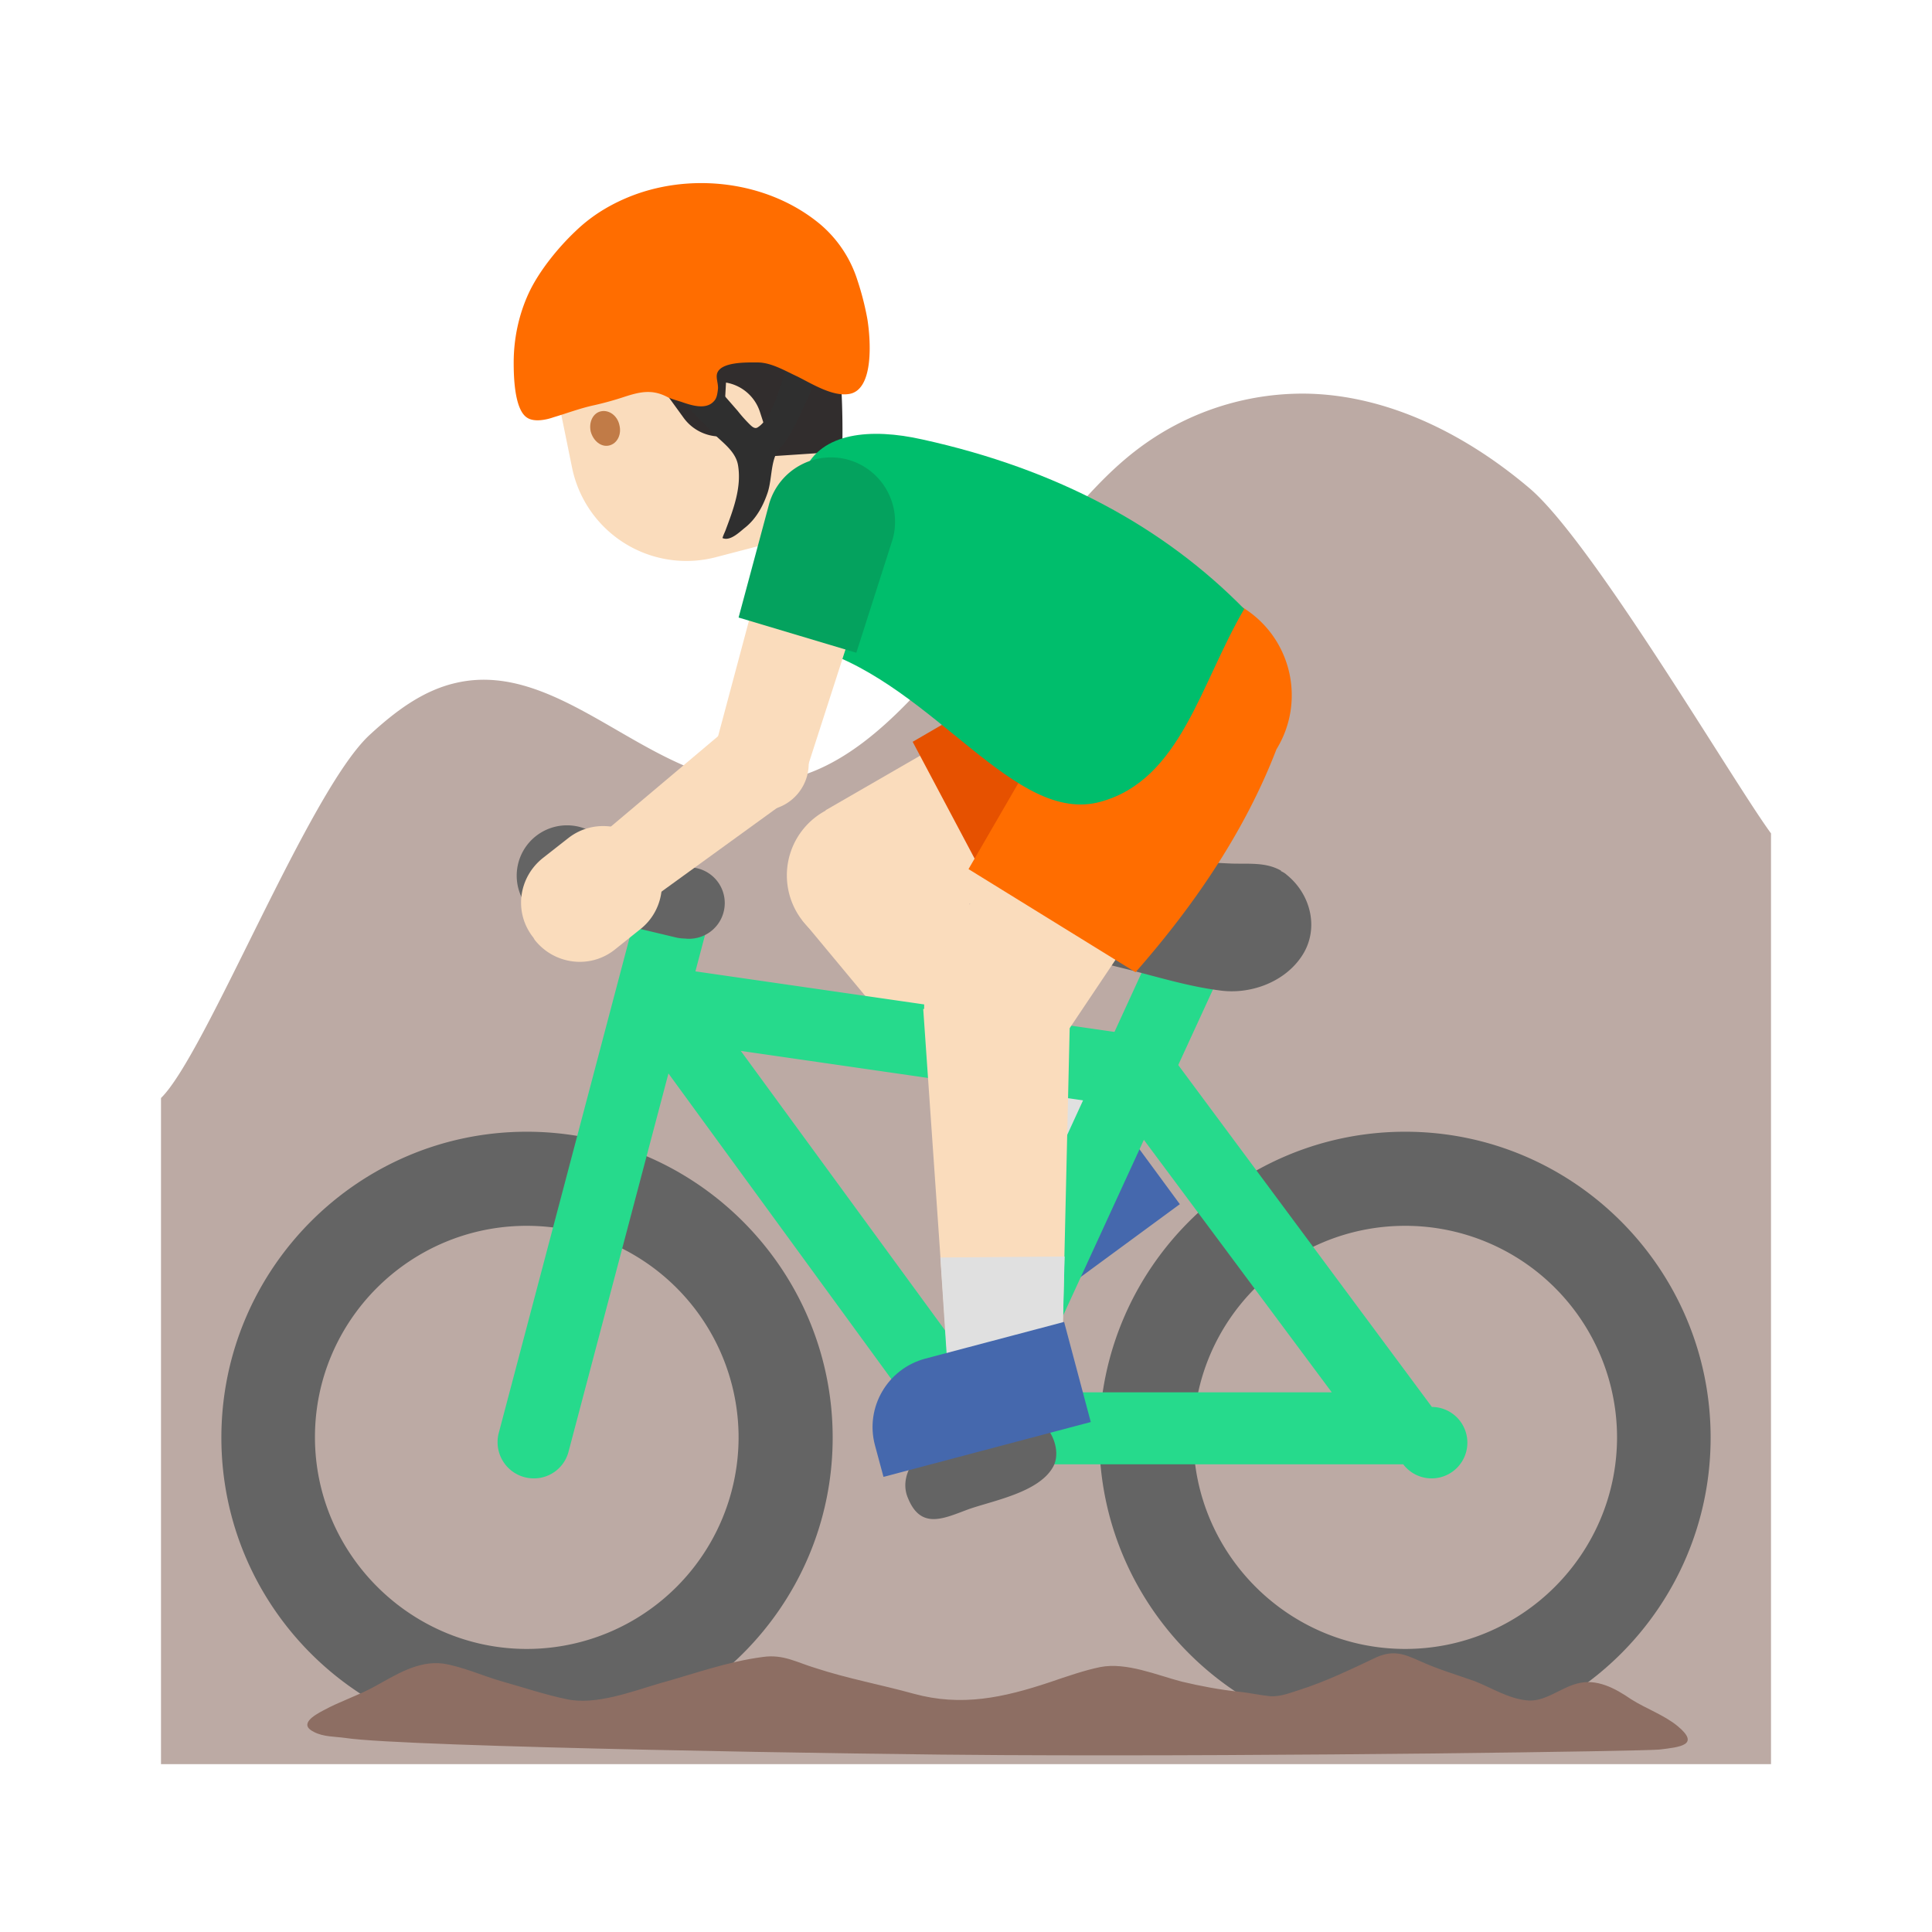
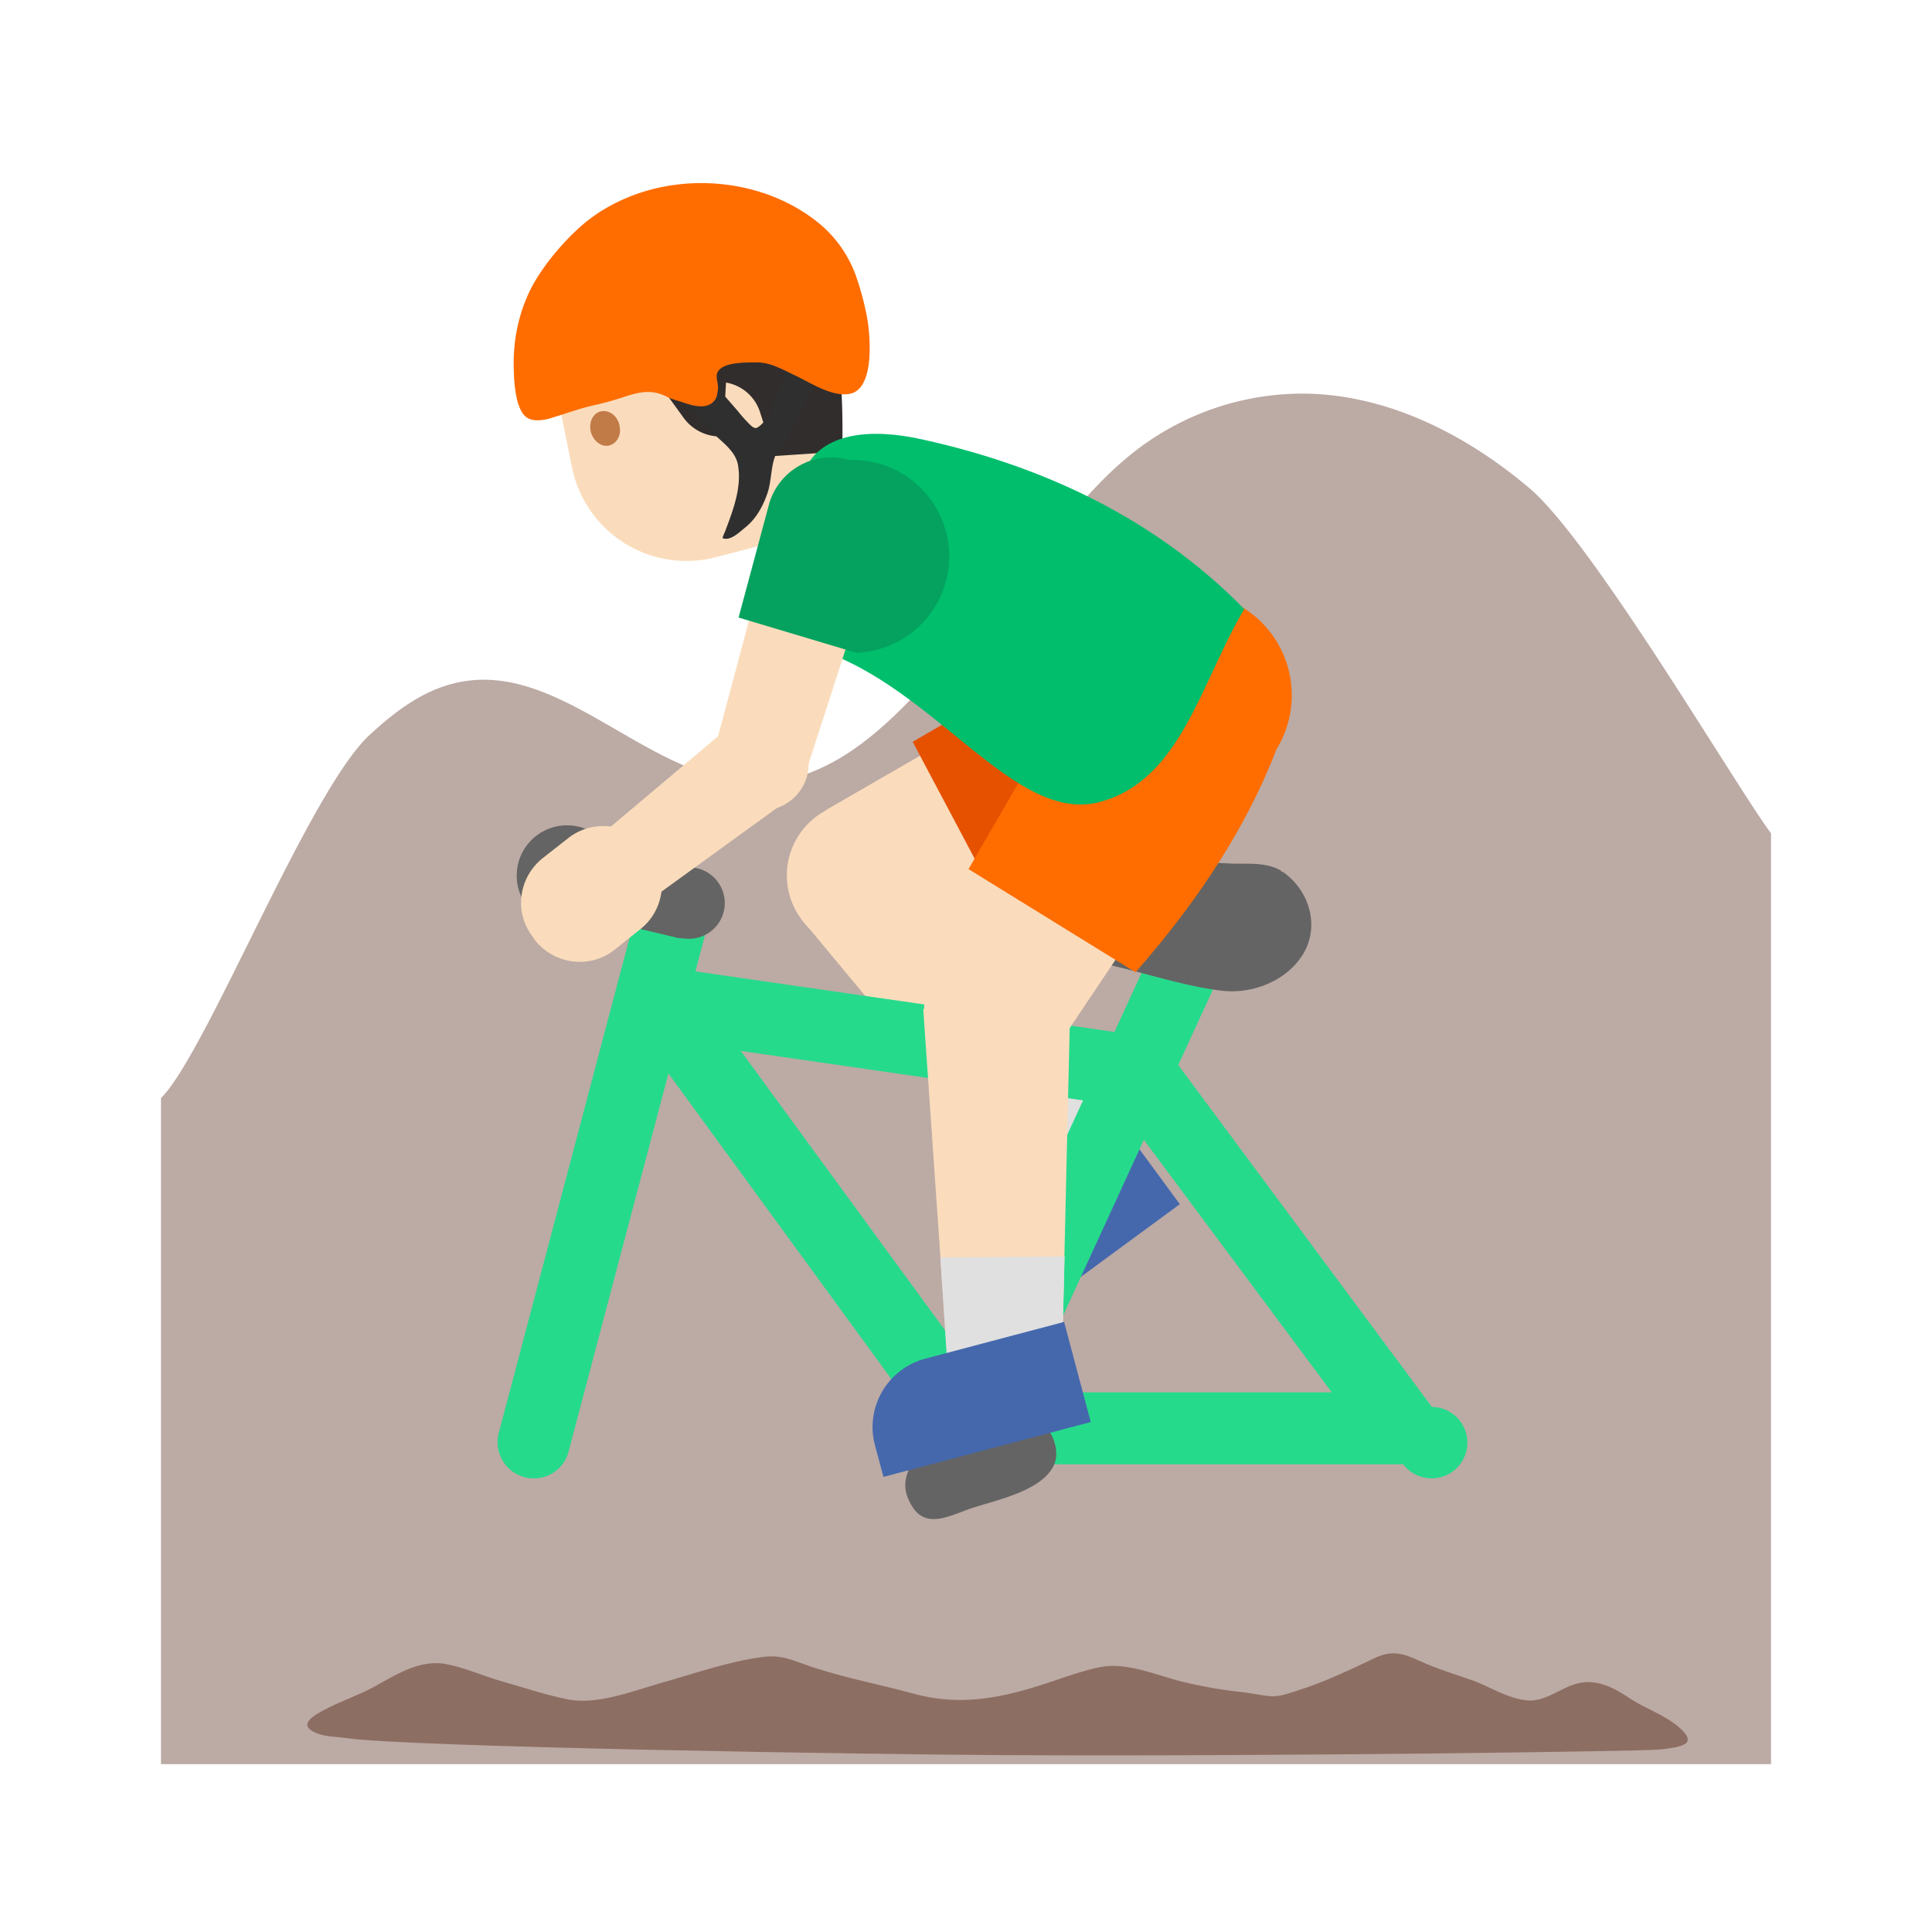
<svg xmlns="http://www.w3.org/2000/svg" id="bg_noc_mountain-bicyclist-m-f-1-2" width="200" height="200" version="1.1" class="bgs" preserveAspectRatio="xMidYMin slice">
  <defs id="SvgjsDefs14425" />
  <rect id="rect_noc_mountain-bicyclist-m-f-1-2" width="100%" height="100%" fill="none" />
  <svg id="th_noc_mountain-bicyclist-m-f-1-2" preserveAspectRatio="xMidYMid meet" viewBox="-3.2 -2.86 38.4 37.992" class="svg_thumb" data-uid="noc_mountain-bicyclist-m-f-1-2" data-keyword="mountain-bicyclist-m-f-1-2" data-coll="noc" data-complex="true" data-c="{&quot;646464&quot;:[&quot;noc_mountain-bicyclist-m-f-1-2_l_8&quot;,&quot;noc_mountain-bicyclist-m-f-1-2_l_12&quot;,&quot;noc_mountain-bicyclist-m-f-1-2_l_15&quot;,&quot;noc_mountain-bicyclist-m-f-1-2_l_16&quot;],&quot;bcaaa4&quot;:[&quot;noc_mountain-bicyclist-m-f-1-2_l_1&quot;],&quot;4568ad&quot;:[&quot;noc_mountain-bicyclist-m-f-1-2_l_2&quot;,&quot;noc_mountain-bicyclist-m-f-1-2_l_22&quot;],&quot;fadcbc&quot;:[&quot;noc_mountain-bicyclist-m-f-1-2_l_3&quot;,&quot;noc_mountain-bicyclist-m-f-1-2_l_4&quot;,&quot;noc_mountain-bicyclist-m-f-1-2_l_5&quot;,&quot;noc_mountain-bicyclist-m-f-1-2_l_17&quot;,&quot;noc_mountain-bicyclist-m-f-1-2_l_18&quot;,&quot;noc_mountain-bicyclist-m-f-1-2_l_19&quot;,&quot;noc_mountain-bicyclist-m-f-1-2_l_23&quot;,&quot;noc_mountain-bicyclist-m-f-1-2_l_24&quot;,&quot;noc_mountain-bicyclist-m-f-1-2_l_28&quot;,&quot;noc_mountain-bicyclist-m-f-1-2_l_29&quot;,&quot;noc_mountain-bicyclist-m-f-1-2_l_30&quot;],&quot;e0e0e0&quot;:[&quot;noc_mountain-bicyclist-m-f-1-2_l_6&quot;,&quot;noc_mountain-bicyclist-m-f-1-2_l_20&quot;],&quot;e65100&quot;:[&quot;noc_mountain-bicyclist-m-f-1-2_l_7&quot;],&quot;26c6da&quot;:[&quot;noc_mountain-bicyclist-m-f-1-2_l_9&quot;,&quot;noc_mountain-bicyclist-m-f-1-2_l_10&quot;,&quot;noc_mountain-bicyclist-m-f-1-2_l_11&quot;,&quot;noc_mountain-bicyclist-m-f-1-2_l_14&quot;],&quot;8d6e63&quot;:[&quot;noc_mountain-bicyclist-m-f-1-2_l_13&quot;],&quot;ff6d00&quot;:[&quot;noc_mountain-bicyclist-m-f-1-2_l_21&quot;,&quot;noc_mountain-bicyclist-m-f-1-2_l_33&quot;],&quot;312d2d&quot;:[&quot;noc_mountain-bicyclist-m-f-1-2_l_25&quot;],&quot;c17b47&quot;:[&quot;noc_mountain-bicyclist-m-f-1-2_l_26&quot;],&quot;00bea4&quot;:[&quot;noc_mountain-bicyclist-m-f-1-2_l_27&quot;],&quot;04a287&quot;:[&quot;noc_mountain-bicyclist-m-f-1-2_l_31&quot;],&quot;2f2f2f&quot;:[&quot;noc_mountain-bicyclist-m-f-1-2_l_32&quot;]}" data-colors="[&quot;#bcaaa4&quot;,&quot;#4568ad&quot;,&quot;#fadcbc&quot;,&quot;#e0e0e0&quot;,&quot;#e65100&quot;,&quot;#646464&quot;,&quot;#26c6da&quot;,&quot;#8d6e63&quot;,&quot;#ff6d00&quot;,&quot;#312d2d&quot;,&quot;#c17b47&quot;,&quot;#00bea4&quot;,&quot;#04a287&quot;,&quot;#2f2f2f&quot;]" style="overflow: visible;">
    <path id="noc_mountain-bicyclist-m-f-1-2_l_1" d="M32 13.5C31.25 12.48 28.45 7.7 27.2 6.64S24.4 4.79 22.77 4.76A5.43 5.43 0 0 0 19.39 5.88C18.8 6.33 18.31 6.9 17.83 7.46L15.61 10.05C14.61 11.21 13.42 12.47 11.89 12.49C9.73 12.52 7.96 10.02 5.86 10.51C5.2 10.66 4.65 11.08 4.15 11.54C2.94 12.65 0.89 17.89 0 18.76V32H32Z " data-color-original="#bcaaa4" fill="#bcaaa4" class="grays" />
    <path id="noc_mountain-bicyclist-m-f-1-2_l_2" d="M20.25 20.87L16.82 23.39L16.44 22.87A1.41 1.41 0 0 1 16.74 20.9L19.03 19.21Z " data-color-original="#4568ad" fill="#4568ad" class="purples" />
    <path id="noc_mountain-bicyclist-m-f-1-2_l_3" d="M14.59 15.62L13.21 13.04L19.48 9.42L21.09 12.46Z " data-color-original="#fadcbc" fill="#fadcbc" class="reds" />
    <path id="noc_mountain-bicyclist-m-f-1-2_l_4" d="M19.03 19.21L17.19 20.57L12.75 15.23L15.1 13.5Z " data-color-original="#fadcbc" fill="#fadcbc" class="reds" />
    <path id="noc_mountain-bicyclist-m-f-1-2_l_5" d="M15.19 13.65A1.46 1.46 0 1 1 12.61 15.02A1.46 1.46 0 0 1 15.19 13.65ZM21.81 10.13A1.72 1.72 0 1 1 18.76 11.75A1.72 1.72 0 1 1 21.81 10.13Z " data-color-original="#fadcbc" fill="#fadcbc" class="reds" />
    <path id="noc_mountain-bicyclist-m-f-1-2_l_6" d="M17.9 17.57L15.91 19.03L17.19 20.57L19.03 19.21Z " data-color-original="#e0e0e0" fill="#e0e0e0" class="grays" />
    <path id="noc_mountain-bicyclist-m-f-1-2_l_7" d="M22.13 9.96C21.59 8.96 20.36 8.59 19.36 9.11V9.11L14.94 11.68L16.77 15.13L21.28 12.73C22.28 12.2 22.66 10.96 22.13 9.96Z " data-color-original="#e65100" fill="#e65100" class="reds" />
-     <path id="noc_mountain-bicyclist-m-f-1-2_l_8" d="M24.73 31.58C21.38 31.58 18.65 28.86 18.65 25.51S21.38 19.43 24.73 19.43S30.8 22.16 30.8 25.51S28.08 31.58 24.73 31.58ZM24.73 21.3C22.41 21.3 20.52 23.18 20.52 25.5S22.41 29.71 24.73 29.71S28.94 27.82 28.94 25.5A4.21 4.21 0 0 0 24.73 21.3ZM7.27 31.58C3.92 31.58 1.2 28.86 1.2 25.51S3.92 19.43 7.27 19.43S13.35 22.16 13.35 25.51S10.62 31.58 7.27 31.58ZM7.27 21.3C4.95 21.3 3.06 23.18 3.06 25.5S4.96 29.71 7.27 29.71A4.21 4.21 0 0 0 11.48 25.5A4.21 4.21 0 0 0 7.27 21.3Z " data-color-original="#646464" fill="#646464" class="grays" />
    <path id="noc_mountain-bicyclist-m-f-1-2_l_9" d="M19.43 18.95A0.7 0.7 0 0 1 19.32 18.95L9.84 17.58A0.71 0.71 0 0 1 9.24 16.77A0.72 0.72 0 0 1 10.05 16.16L19.53 17.53C19.92 17.59 20.19 17.95 20.13 18.34A0.72 0.72 0 0 1 19.43 18.95Z " data-color-original="#26c6da" fill="#26da8c" class="cyans" />
    <path id="noc_mountain-bicyclist-m-f-1-2_l_10" d="M16.11 26.04A0.72 0.72 0 0 1 15.54 25.75L9.37 17.29A0.71 0.71 0 0 1 10.52 16.45L15.98 23.92L19.89 15.4A0.71 0.71 0 0 1 21.19 15.99L16.76 25.63A0.71 0.71 0 0 1 16.18 26.04H16.12Z " data-color-original="#26c6da" fill="#26da8c" class="cyans" />
    <path id="noc_mountain-bicyclist-m-f-1-2_l_11" d="M24.68 26.04H16.11A0.71 0.71 0 0 1 16.11 24.61H23.27L18.85 18.67A0.71 0.71 0 1 1 20 17.81L25.26 24.9A0.71 0.71 0 1 1 24.69 26.04Z " data-color-original="#26c6da" fill="#26da8c" class="cyans" />
    <path id="noc_mountain-bicyclist-m-f-1-2_l_12" d="M22.26 14.24C21.96 14.07 21.63 14.11 21.28 14.1C20.86 14.08 20.45 14.06 20.02 14.04C19.33 13.99 18.62 14.04 17.93 14.01C17.53 13.99 17.15 14.28 17.01 14.64C16.82 15.13 17.15 15.44 17.56 15.66C18.07 15.93 18.64 16.06 19.2 16.2C19.8 16.35 20.41 16.54 21.03 16.62C21.63 16.71 22.31 16.47 22.66 15.96C23.03 15.43 22.87 14.72 22.37 14.32C22.34 14.29 22.3 14.27 22.26 14.25ZM16.47 25.22A2.77 2.77 0 0 1 16.29 25.29C16.04 25.36 15.77 25.41 15.54 25.51C15.1 25.7 14.63 26.22 14.85 26.72C15.11 27.35 15.57 27.11 16.06 26.93C16.55 26.76 17.43 26.6 17.72 26.11C17.94 25.75 17.64 25.14 17.23 25.08C16.97 25.03 16.72 25.13 16.47 25.22Z " data-color-original="#646464" fill="#646464" class="grays" />
    <path id="noc_mountain-bicyclist-m-f-1-2_l_13" d="M3.23 30.93C3.56 30.75 3.91 30.64 4.24 30.46C4.66 30.23 5.1 29.94 5.6 30C5.99 30.06 6.38 30.24 6.76 30.35C7.19 30.47 7.63 30.62 8.07 30.71C8.64 30.83 9.35 30.56 9.89 30.4C10.58 30.21 11.26 29.96 11.96 29.87C12.37 29.81 12.64 29.98 13.01 30.09C13.65 30.3 14.31 30.42 14.96 30.6C15.91 30.86 16.74 30.68 17.67 30.37C17.99 30.26 18.37 30.13 18.67 30.07C19.19 29.97 19.79 30.23 20.29 30.36C20.67 30.45 21.04 30.52 21.42 30.56C21.63 30.58 21.84 30.63 22.05 30.65C22.25 30.66 22.42 30.59 22.61 30.53C23.15 30.36 23.66 30.11 24.17 29.87C24.5 29.73 24.71 29.81 25.02 29.95C25.37 30.11 25.74 30.22 26.11 30.35C26.44 30.48 26.77 30.69 27.13 30.73C27.49 30.78 27.8 30.49 28.14 30.4C28.53 30.29 28.9 30.49 29.22 30.71C29.52 30.9 29.87 31.02 30.14 31.24C30.6 31.62 30.2 31.66 29.78 31.71C29.49 31.74 22.4 31.85 16.73 31.82C14.18 31.81 4.85 31.66 3.67 31.48C3.46 31.45 3.23 31.46 3.04 31.36C2.73 31.21 3.04 31.03 3.23 30.93Z " data-color-original="#8d6e63" fill="#8d6e63" class="grays" />
    <path id="noc_mountain-bicyclist-m-f-1-2_l_14" d="M7.41 26.32A0.72 0.72 0 0 1 6.71 25.43L9.51 14.83A0.72 0.72 0 0 1 10.9 15.19L8.1 25.79A0.71 0.71 0 0 1 7.41 26.32Z " data-color-original="#26c6da" fill="#26da8c" class="cyans" />
    <path id="noc_mountain-bicyclist-m-f-1-2_l_15" d="M10.41 15.59A0.83 0.83 0 0 1 10.24 15.57L8.02 15.04A0.71 0.71 0 0 1 7.49 14.17A0.72 0.72 0 0 1 8.35 13.65L10.58 14.18A0.71 0.71 0 0 1 10.41 15.59Z " data-color-original="#646464" fill="#646464" class="grays" />
    <path id="noc_mountain-bicyclist-m-f-1-2_l_16" d="M9.07 14.34A1 1 0 1 1 7.07 14.34A1 1 0 0 1 9.07 14.34Z " data-color-original="#646464" fill="#646464" class="grays" />
    <path id="noc_mountain-bicyclist-m-f-1-2_l_17" d="M17.84 17.7L15.36 16.16L18.94 9.88L21.87 11.69Z " data-color-original="#fadcbc" fill="#fadcbc" class="reds" />
    <path id="noc_mountain-bicyclist-m-f-1-2_l_18" d="M17.91 23.89L15.63 23.92L15.15 16.99L18.07 16.96Z " data-color-original="#fadcbc" fill="#fadcbc" class="reds" />
    <path id="noc_mountain-bicyclist-m-f-1-2_l_19" d="M17.37 15.69A1.46 1.46 0 1 1 15.83 18.17A1.46 1.46 0 0 1 17.37 15.69ZM21.31 9.32A1.72 1.72 0 1 1 19.5 12.25A1.72 1.72 0 0 1 21.31 9.32Z " data-color-original="#fadcbc" fill="#fadcbc" class="reds" />
    <path id="noc_mountain-bicyclist-m-f-1-2_l_20" d="M17.96 21.91L15.49 21.93L15.62 23.92L17.91 23.89Z " data-color-original="#e0e0e0" fill="#e0e0e0" class="grays" />
    <path id="noc_mountain-bicyclist-m-f-1-2_l_21" d="M21.5 9.01A2.05 2.05 0 0 0 18.68 9.67H18.68L16.05 14.21L19.37 16.26C20.6 14.86 21.57 13.39 22.17 11.83C22.76 10.87 22.47 9.61 21.5 9.01Z " data-color-original="#ff6d00" fill="#ff6d00" class="reds" />
    <path id="noc_mountain-bicyclist-m-f-1-2_l_22" d="M18.48 25.2L14.36 26.29L14.19 25.66C13.99 24.91 14.44 24.14 15.19 23.94L17.95 23.21Z " data-color-original="#4568ad" fill="#4568ad" class="purples" />
    <path id="noc_mountain-bicyclist-m-f-1-2_l_23" d="M13.32 5.58L14.02 7.62A0.68 0.68 0 0 1 13.59 8.49L13.05 8.67A0.69 0.69 0 0 1 12.24 8.37L10.28 5Z " data-color-original="#fadcbc" fill="#fadcbc" class="reds" />
    <path id="noc_mountain-bicyclist-m-f-1-2_l_24" d="M12.72 3.06L13.79 7.29L11.03 8.01A2.32 2.32 0 0 1 8.17 6.23L7.85 4.66A2.51 2.51 0 0 1 10.04 1.66L10.63 1.59A1.95 1.95 0 0 1 12.72 3.05Z " data-color-original="#fadcbc" fill="#fadcbc" class="reds" />
    <path id="noc_mountain-bicyclist-m-f-1-2_l_25" d="M13.54 5.91L12.19 6L11.9 5.11A0.86 0.86 0 0 0 11.23 4.54L11.17 5.61A0.9 0.9 0 0 1 10.38 5.23L10.01 4.72A0.84 0.84 0 0 0 9.33 4.37L7.8 4.37S7.31 2.36 9.23 1.63C9.56 1.5 9.89 1.39 10.21 1.3A2.55 2.55 0 0 1 13.41 3.44C13.52 4.26 13.56 5.08 13.54 5.91Z " data-color-original="#312d2d" fill="#312d2d" class="grays" />
    <path id="noc_mountain-bicyclist-m-f-1-2_l_26" d="M9.11 5.38C9.16 5.57 9.07 5.75 8.91 5.79C8.75 5.83 8.59 5.7 8.54 5.51C8.5 5.32 8.59 5.14 8.75 5.11S9.07 5.2 9.11 5.38Z " data-color-original="#c17b47" fill="#c17b47" class="reds" />
    <path id="noc_mountain-bicyclist-m-f-1-2_l_27" d="M12.79 6.29C12.6 6.72 12.4 7.14 12.19 7.58C11.83 8.36 12.13 9.55 13.04 9.84C15.4 10.59 16.97 13.35 18.68 12.87C20.27 12.43 20.66 10.52 21.53 9.04C19.94 7.42 17.82 6.26 15.13 5.67C14.11 5.44 13.12 5.53 12.79 6.29Z " data-color-original="#00bea4" fill="#00be6c" class="cyans" />
    <path id="noc_mountain-bicyclist-m-f-1-2_l_28" d="M8.71 13.56L9.71 14.83L12.47 12.83L11.32 11.36Z " data-color-original="#fadcbc" fill="#fadcbc" class="reds" />
    <path id="noc_mountain-bicyclist-m-f-1-2_l_29" d="M12.79 12.37L11 11.84L12.27 7.09L14.3 7.69Z " data-color-original="#fadcbc" fill="#fadcbc" class="reds" />
    <path id="noc_mountain-bicyclist-m-f-1-2_l_30" d="M12.16 11.21A0.93 0.93 0 1 1 11.63 12.99A0.93 0.93 0 0 1 12.16 11.21ZM7.43 15.62L7.4 15.57C7.01 15.08 7.1 14.38 7.59 13.99L8.1 13.59C8.59 13.21 9.3 13.3 9.68 13.79L9.72 13.83C10.1 14.32 10.01 15.03 9.52 15.41L9.02 15.81C8.53 16.2 7.82 16.11 7.43 15.62ZM13.59 6.38A1.06 1.06 0 1 1 12.98 8.41A1.06 1.06 0 0 1 13.59 6.38Z " data-color-original="#fadcbc" fill="#fadcbc" class="reds" />
-     <path id="noc_mountain-bicyclist-m-f-1-2_l_31" d="M13.68 6.08A1.28 1.28 0 0 0 12.09 6.94L11.48 9.21L13.82 9.91L14.54 7.66A1.28 1.28 0 0 0 13.68 6.08Z " data-color-original="#04a287" fill="#04a25e" class="cyans" />
+     <path id="noc_mountain-bicyclist-m-f-1-2_l_31" d="M13.68 6.08A1.28 1.28 0 0 0 12.09 6.94L11.48 9.21L13.82 9.91A1.28 1.28 0 0 0 13.68 6.08Z " data-color-original="#04a287" fill="#04a25e" class="cyans" />
    <path id="noc_mountain-bicyclist-m-f-1-2_l_32" d="M10.48 5.04C10.66 5.22 10.84 5.41 11.02 5.59C11.2 5.76 11.43 5.93 11.47 6.19C11.54 6.62 11.38 7.05 11.23 7.45C11.21 7.51 11.18 7.56 11.16 7.63C11.31 7.7 11.5 7.51 11.6 7.43C11.83 7.25 11.97 6.99 12.06 6.72C12.14 6.47 12.12 6.15 12.24 5.93C12.28 5.85 12.36 5.79 12.41 5.71C12.6 5.44 12.72 5.13 12.86 4.84A1.79 1.79 0 0 0 12.99 4.46C13 4.4 13.03 4.28 12.99 4.22C12.96 4.16 12.87 4.15 12.81 4.13C12.78 4.12 12.48 4.03 12.47 4.07C12.44 4.18 12.42 4.29 12.38 4.39C12.36 4.44 12.35 4.5 12.33 4.56C12.25 4.81 12.1 5.28 11.86 5.43C11.8 5.47 11.74 5.41 11.69 5.36C11.61 5.28 11.53 5.19 11.46 5.1C11.31 4.93 11.16 4.75 11 4.59C10.93 4.53 10.88 4.46 10.82 4.4C10.77 4.35 10.74 4.3 10.66 4.31C10.61 4.32 10.56 4.37 10.52 4.4C10.42 4.46 10.33 4.52 10.25 4.6C10.22 4.62 10.18 4.65 10.17 4.68C10.14 4.73 10.15 4.71 10.19 4.74C10.28 4.84 10.38 4.94 10.48 5.04Z " data-color-original="#2f2f2f" fill="#2f2f2f" class="grays" />
    <path id="noc_mountain-bicyclist-m-f-1-2_l_33" d="M9.23 0.88C8.86 1.04 8.53 1.25 8.24 1.53C7.89 1.86 7.51 2.33 7.31 2.76C7.11 3.19 7.01 3.67 7.01 4.14C7.01 4.4 7.02 5.08 7.28 5.24C7.42 5.33 7.66 5.28 7.8 5.23C8.07 5.15 8.33 5.05 8.61 4.99A6.38 6.38 0 0 0 9.22 4.82C9.53 4.72 9.77 4.67 10.07 4.83C10.18 4.88 10.28 4.9 10.39 4.94C10.57 5 10.84 5.08 10.99 4.91C11.05 4.85 11.06 4.75 11.07 4.67C11.08 4.57 11.03 4.46 11.05 4.37C11.11 4.12 11.66 4.14 11.86 4.14C12.13 4.14 12.41 4.31 12.65 4.42C12.93 4.56 13.33 4.81 13.65 4.77C14.19 4.72 14.1 3.65 14.04 3.28A5.64 5.64 0 0 0 13.84 2.5A2.41 2.41 0 0 0 13.11 1.4C12.06 0.52 10.48 0.34 9.23 0.88Z " data-color-original="#ff6d00" fill="#ff6d00" class="reds" />
  </svg>
</svg>